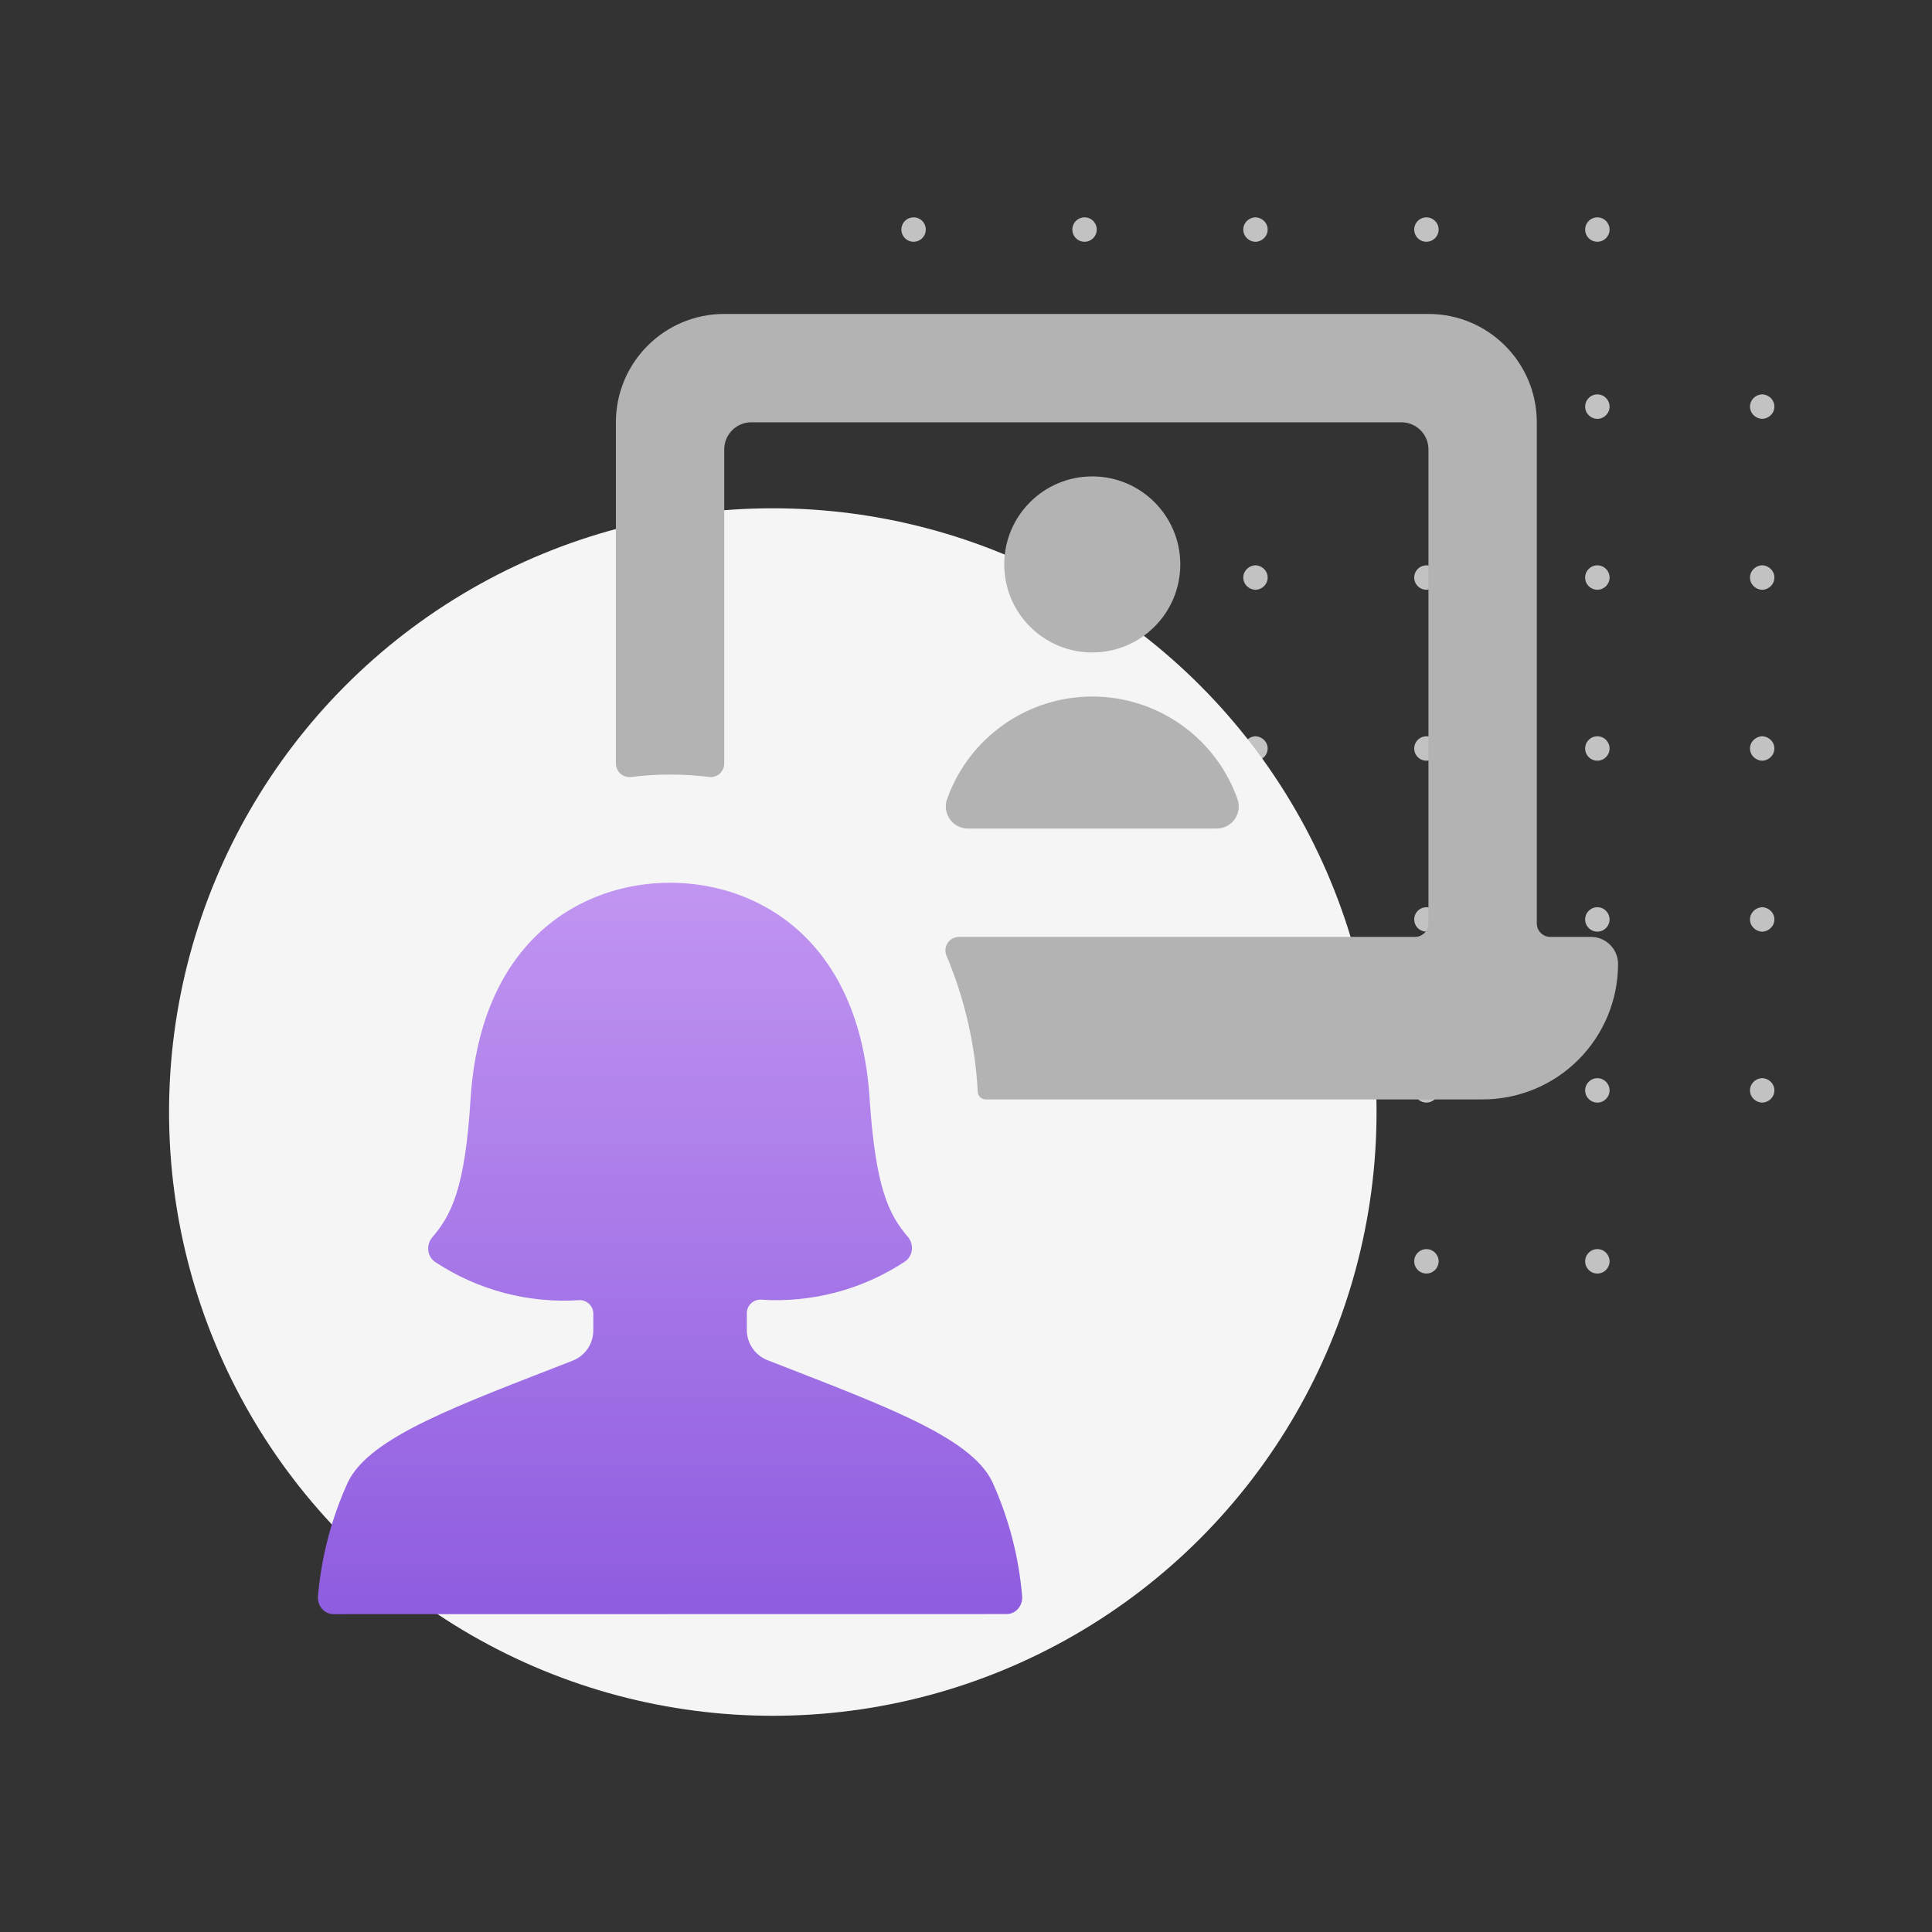
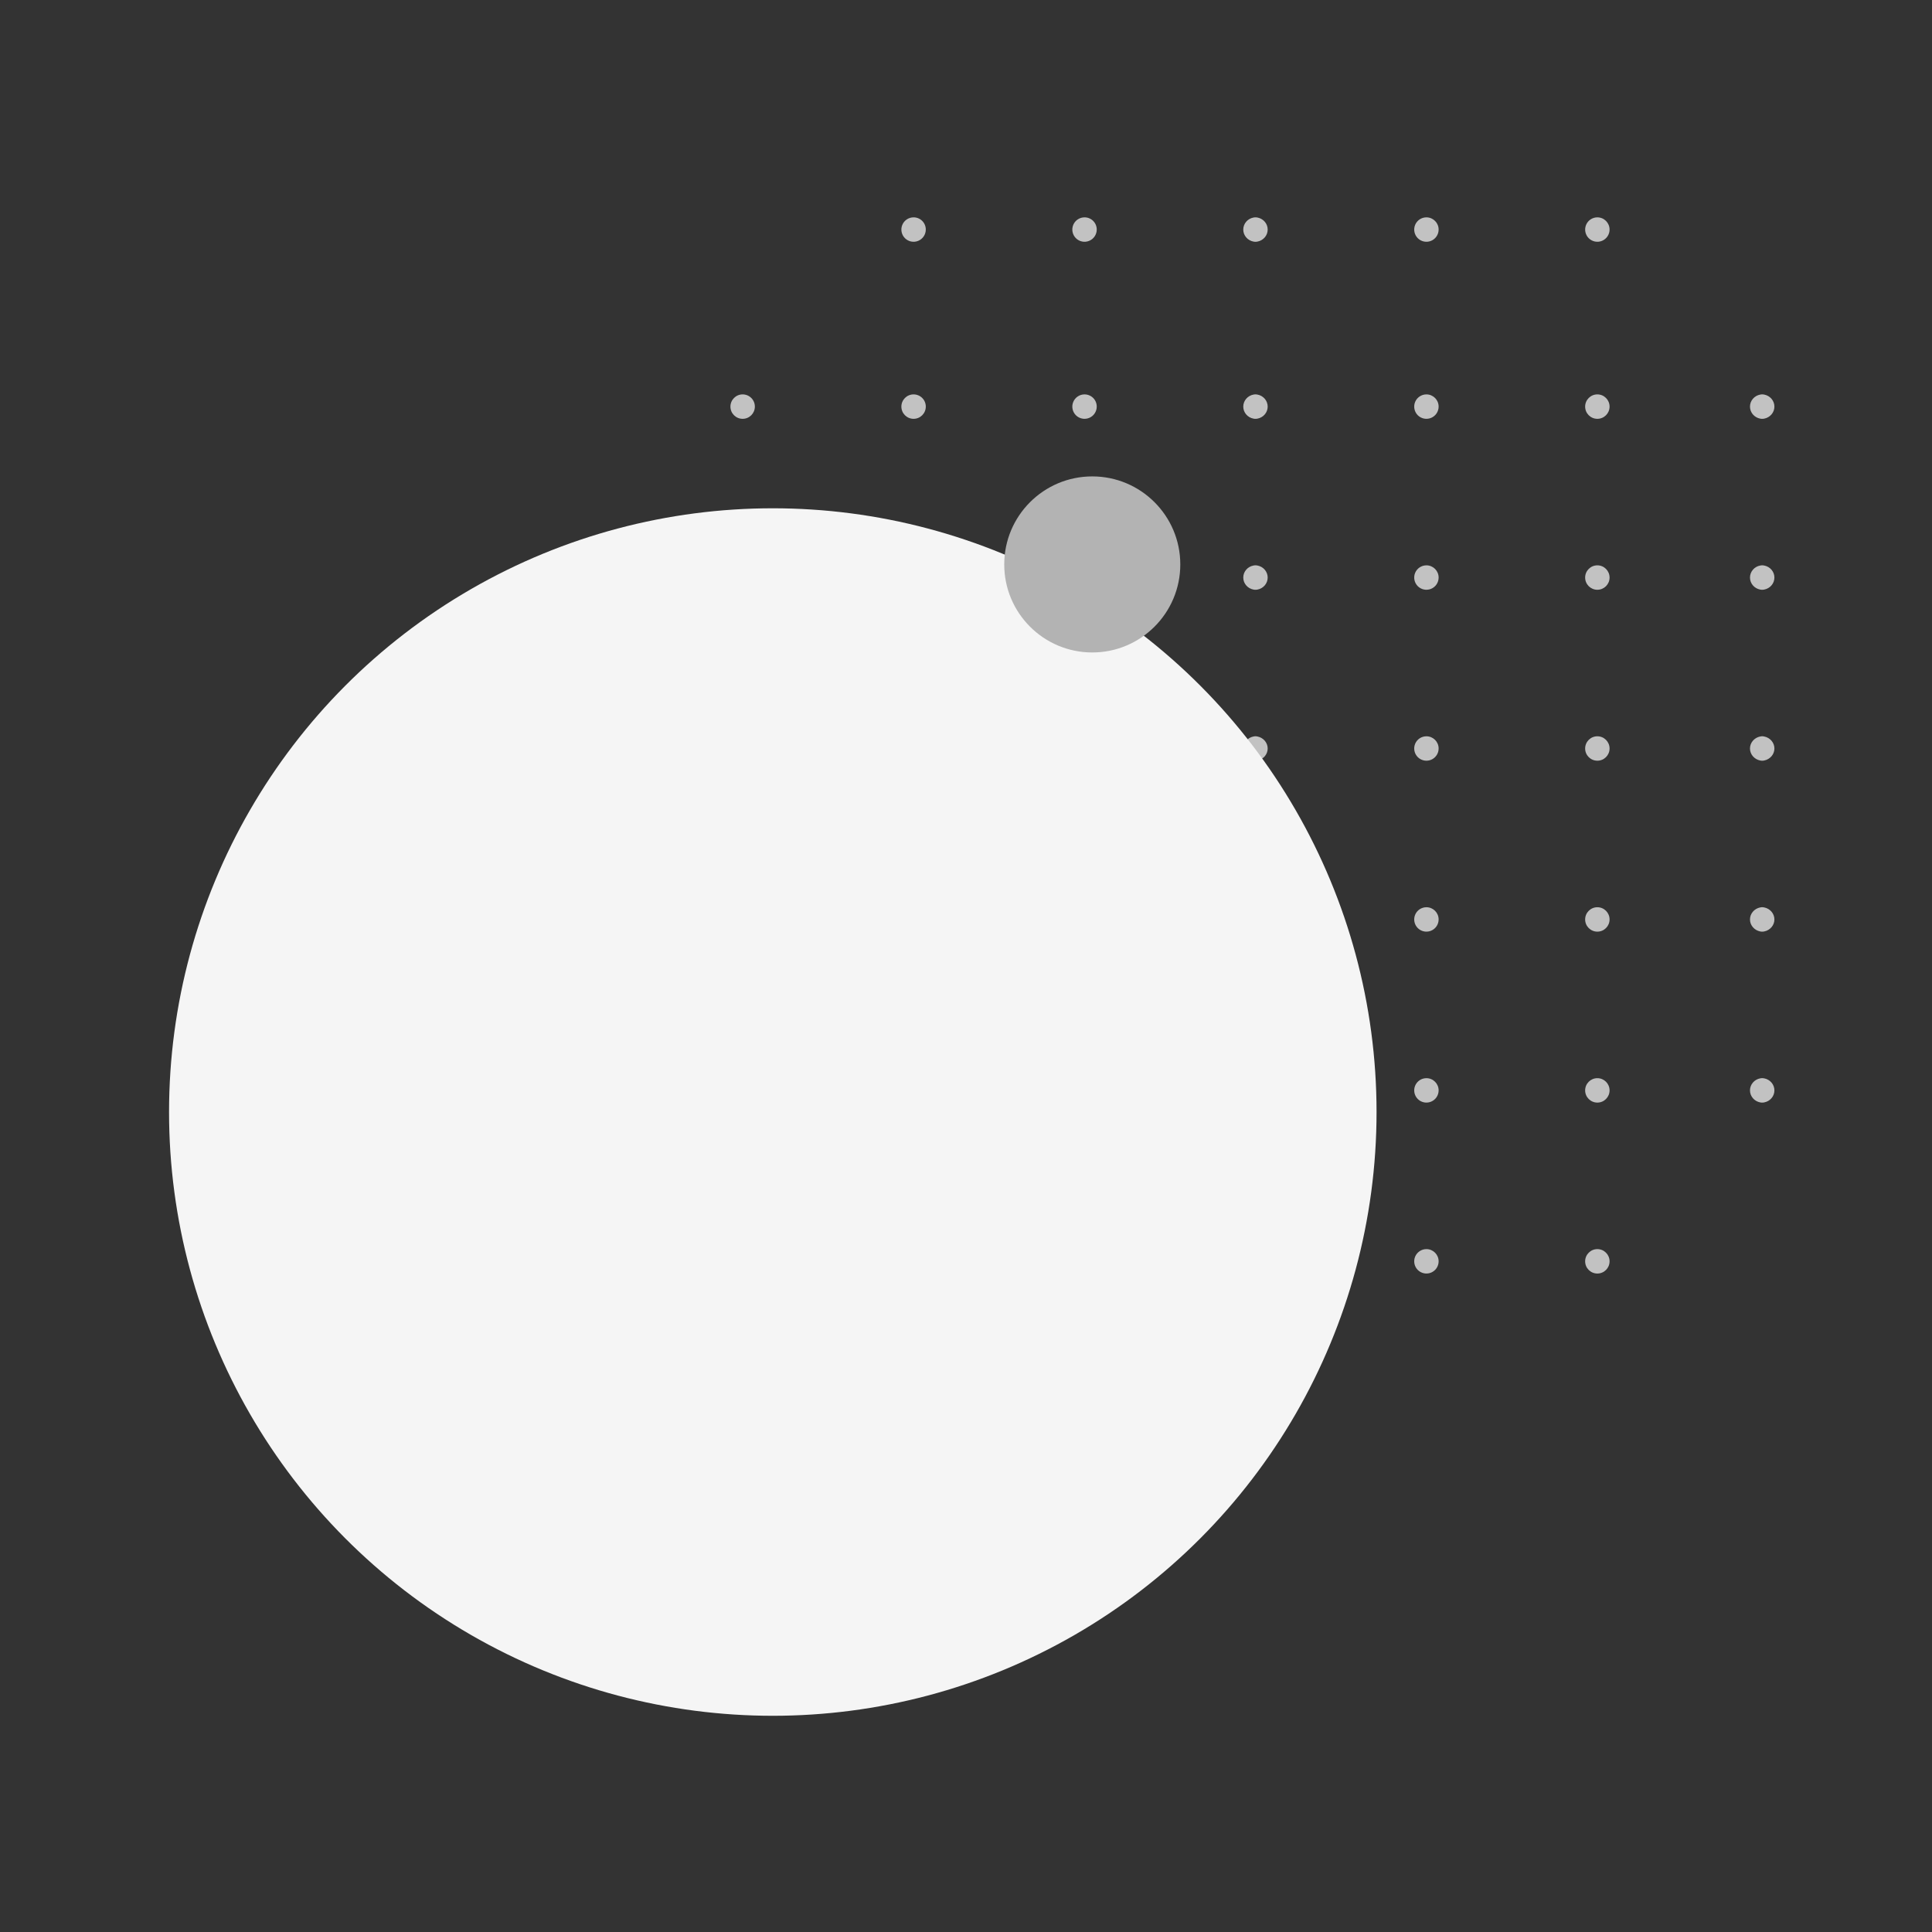
<svg xmlns="http://www.w3.org/2000/svg" width="160px" height="160px" viewBox="0 0 160 160" version="1.1">
  <rect x="0" y="0" width="160" height="160" fill="#333333" stroke="none" />
  <title>Virtual Attendee Hub</title>
  <defs>
    <linearGradient x1="50%" y1="0%" x2="50%" y2="100%" id="linearGradient-1">
      <stop stop-color="#C195F1" offset="0%" />
      <stop stop-color="#8E5CDF" offset="100%" />
    </linearGradient>
  </defs>
  <g id="Virtual-Attendee-Hub" stroke="none" stroke-width="1" fill="none" fill-rule="evenodd">
    <path d="M75.659,103.446 C75.928,103.446 76.185,103.552 76.375,103.742 C76.565,103.931 76.671,104.189 76.67,104.458 C76.67,105.016 76.218,105.469 75.659,105.469 C75.101,105.469 74.648,105.016 74.648,104.458 C74.648,103.899 75.101,103.446 75.659,103.446 Z M104.022,103.446 L104.137,103.463 C104.625,103.56 104.984,103.972 104.984,104.458 C104.984,104.943 104.625,105.356 104.137,105.452 L104.022,105.469 L103.924,105.469 L103.809,105.452 C103.321,105.356 102.962,104.943 102.962,104.458 C102.962,103.972 103.321,103.56 103.809,103.463 L103.924,103.446 L104.022,103.446 Z M132.286,103.446 C132.845,103.446 133.298,103.899 133.298,104.458 C133.298,105.016 132.845,105.469 132.286,105.469 C131.728,105.469 131.275,105.016 131.275,104.458 C131.275,103.899 131.728,103.446 132.286,103.446 Z M118.133,103.446 C118.69,103.448 119.141,103.9 119.141,104.458 C119.141,104.867 118.894,105.236 118.516,105.392 C118.138,105.548 117.702,105.461 117.413,105.171 C117.125,104.882 117.039,104.446 117.196,104.068 C117.354,103.691 117.723,103.445 118.133,103.446 Z M89.816,103.446 C90.084,103.446 90.342,103.552 90.532,103.742 C90.722,103.931 90.828,104.189 90.827,104.458 C90.827,104.867 90.581,105.235 90.203,105.392 C89.825,105.548 89.39,105.462 89.101,105.173 C88.812,104.883 88.725,104.448 88.882,104.071 C89.038,103.693 89.407,103.446 89.816,103.446 Z M104.021,89.29 L104.136,89.304 C104.622,89.395 104.984,89.809 104.984,90.301 C104.984,90.792 104.622,91.207 104.136,91.297 L104.021,91.312 L103.924,91.312 L103.81,91.297 C103.323,91.207 102.962,90.792 102.962,90.301 C102.962,89.809 103.323,89.395 103.81,89.304 L103.924,89.29 L104.021,89.29 Z M75.659,89.29 C75.928,89.289 76.185,89.395 76.375,89.585 C76.565,89.775 76.671,90.032 76.67,90.301 C76.67,90.859 76.218,91.312 75.659,91.312 C75.101,91.312 74.648,90.859 74.648,90.301 C74.648,89.742 75.101,89.29 75.659,89.29 Z M61.502,89.29 C61.771,89.289 62.029,89.395 62.218,89.585 C62.408,89.775 62.514,90.032 62.514,90.301 C62.514,90.859 62.061,91.312 61.502,91.312 C60.944,91.312 60.491,90.859 60.491,90.301 C60.491,89.742 60.944,89.29 61.502,89.29 Z M145.986,89.29 L146.1,89.304 C146.587,89.395 146.949,89.809 146.949,90.301 C146.949,90.792 146.587,91.207 146.1,91.297 L145.986,91.312 L145.889,91.312 L145.775,91.297 C145.288,91.207 144.926,90.792 144.926,90.301 C144.926,89.809 145.288,89.395 145.775,89.304 L145.889,89.29 L145.986,89.29 Z M118.133,89.29 C118.69,89.291 119.141,89.744 119.141,90.301 C119.141,90.71 118.894,91.079 118.516,91.235 C118.138,91.392 117.702,91.305 117.413,91.015 C117.125,90.725 117.039,90.289 117.196,89.912 C117.354,89.534 117.723,89.288 118.133,89.29 Z M132.286,89.29 C132.845,89.29 133.298,89.742 133.298,90.301 C133.298,90.859 132.845,91.312 132.286,91.312 C131.728,91.312 131.275,90.859 131.275,90.301 C131.275,89.742 131.728,89.29 132.286,89.29 Z M89.66,89.221 C90.208,89.226 90.65,89.674 90.645,90.223 C90.641,90.772 90.193,91.213 89.644,91.209 C89.095,91.205 88.654,90.756 88.658,90.207 C88.662,89.658 89.111,89.217 89.66,89.221 Z M145.987,75.133 L146.102,75.149 C146.59,75.246 146.949,75.658 146.949,76.144 C146.949,76.63 146.59,77.042 146.102,77.139 L145.987,77.155 L145.888,77.155 L145.773,77.139 C145.285,77.042 144.926,76.63 144.926,76.144 C144.926,75.658 145.285,75.246 145.773,75.149 L145.888,75.133 L145.987,75.133 Z M104.022,75.133 L104.137,75.149 C104.625,75.246 104.984,75.658 104.984,76.144 C104.984,76.63 104.625,77.042 104.137,77.139 L104.022,77.155 L103.924,77.155 L103.809,77.139 C103.321,77.042 102.962,76.63 102.962,76.144 C102.962,75.658 103.321,75.246 103.809,75.149 L103.924,75.133 L104.022,75.133 Z M132.286,75.133 C132.845,75.133 133.298,75.586 133.298,76.144 C133.298,76.702 132.845,77.155 132.286,77.155 C131.728,77.155 131.275,76.702 131.275,76.144 C131.275,75.586 131.728,75.133 132.286,75.133 Z M75.659,75.133 C75.928,75.132 76.185,75.238 76.375,75.428 C76.565,75.618 76.671,75.876 76.67,76.144 C76.67,76.702 76.218,77.155 75.659,77.155 C75.101,77.155 74.648,76.702 74.648,76.144 C74.648,75.586 75.101,75.133 75.659,75.133 Z M61.502,75.133 C61.771,75.132 62.029,75.238 62.218,75.428 C62.408,75.618 62.514,75.876 62.514,76.144 C62.514,76.702 62.061,77.155 61.502,77.155 C60.944,77.155 60.491,76.702 60.491,76.144 C60.491,75.586 60.944,75.133 61.502,75.133 Z M118.133,75.133 C118.69,75.135 119.141,75.587 119.141,76.144 C119.141,76.553 118.894,76.922 118.516,77.078 C118.138,77.235 117.702,77.148 117.413,76.858 C117.125,76.568 117.039,76.133 117.196,75.755 C117.354,75.377 117.723,75.132 118.133,75.133 Z M89.657,75.008 C90.206,75.013 90.647,75.461 90.643,76.01 C90.638,76.559 90.19,77.001 89.641,76.996 C89.093,76.992 88.651,76.543 88.656,75.995 C88.66,75.446 89.108,75.004 89.657,75.008 Z M61.502,60.976 C61.771,60.975 62.029,61.081 62.218,61.271 C62.408,61.461 62.514,61.719 62.514,61.987 C62.514,62.546 62.061,62.998 61.502,62.998 C60.944,62.998 60.491,62.546 60.491,61.987 C60.491,61.429 60.944,60.976 61.502,60.976 Z M118.133,60.976 C118.69,60.978 119.141,61.43 119.141,61.987 C119.141,62.396 118.894,62.765 118.516,62.922 C118.138,63.078 117.702,62.991 117.413,62.701 C117.125,62.411 117.039,61.976 117.196,61.598 C117.354,61.22 117.723,60.975 118.133,60.976 Z M132.286,60.976 C132.845,60.976 133.298,61.429 133.298,61.987 C133.298,62.546 132.845,62.998 132.286,62.998 C131.728,62.998 131.275,62.546 131.275,61.987 C131.275,61.429 131.728,60.976 132.286,60.976 Z M75.659,60.976 C75.928,60.975 76.185,61.081 76.375,61.271 C76.565,61.461 76.671,61.719 76.67,61.987 C76.67,62.546 76.218,62.998 75.659,62.998 C75.101,62.998 74.648,62.546 74.648,61.987 C74.648,61.429 75.101,60.976 75.659,60.976 Z M104.022,60.976 L104.137,60.993 C104.625,61.089 104.984,61.501 104.984,61.987 C104.984,62.473 104.625,62.885 104.137,62.982 L104.022,62.998 L103.924,62.998 L103.809,62.982 C103.321,62.885 102.962,62.473 102.962,61.987 C102.962,61.501 103.321,61.089 103.809,60.993 L103.924,60.976 L104.022,60.976 Z M89.816,60.976 C90.084,60.975 90.342,61.081 90.532,61.271 C90.722,61.461 90.828,61.719 90.827,61.987 C90.827,62.396 90.581,62.765 90.203,62.921 C89.825,63.078 89.39,62.991 89.101,62.702 C88.812,62.413 88.725,61.978 88.882,61.6 C89.038,61.222 89.407,60.976 89.816,60.976 Z M145.987,60.976 L146.102,60.993 C146.59,61.089 146.949,61.501 146.949,61.987 C146.949,62.473 146.59,62.885 146.102,62.982 L145.987,62.998 L145.888,62.998 L145.773,62.982 C145.285,62.885 144.926,62.473 144.926,61.987 C144.926,61.501 145.285,61.089 145.773,60.993 L145.888,60.976 L145.987,60.976 Z M145.986,46.819 L146.1,46.834 C146.587,46.924 146.949,47.339 146.949,47.83 C146.949,48.322 146.587,48.737 146.1,48.827 L145.986,48.842 L145.889,48.842 L145.775,48.827 C145.288,48.737 144.926,48.322 144.926,47.83 C144.926,47.339 145.288,46.924 145.775,46.834 L145.889,46.819 L145.986,46.819 Z M132.286,46.819 C132.845,46.819 133.298,47.272 133.298,47.83 C133.298,48.389 132.845,48.842 132.286,48.842 C131.728,48.842 131.275,48.389 131.275,47.83 C131.275,47.272 131.728,46.819 132.286,46.819 Z M104.021,46.819 L104.136,46.834 C104.622,46.924 104.984,47.339 104.984,47.83 C104.984,48.322 104.622,48.737 104.136,48.827 L104.021,48.842 L103.924,48.842 L103.81,48.827 C103.323,48.737 102.962,48.322 102.962,47.83 C102.962,47.339 103.323,46.924 103.81,46.834 L103.924,46.819 L104.021,46.819 Z M75.659,46.819 C75.928,46.818 76.185,46.925 76.375,47.114 C76.565,47.304 76.671,47.562 76.67,47.83 C76.67,48.389 76.218,48.842 75.659,48.842 C75.101,48.842 74.648,48.389 74.648,47.83 C74.648,47.272 75.101,46.819 75.659,46.819 Z M118.133,46.819 C118.69,46.821 119.141,47.273 119.141,47.83 C119.141,48.24 118.894,48.609 118.516,48.765 C118.138,48.921 117.702,48.834 117.413,48.544 C117.125,48.254 117.039,47.819 117.196,47.441 C117.354,47.064 117.723,46.818 118.133,46.819 Z M61.502,46.819 C61.771,46.818 62.029,46.925 62.218,47.114 C62.408,47.304 62.514,47.562 62.514,47.83 C62.514,48.389 62.061,48.842 61.502,48.842 C60.944,48.842 60.491,48.389 60.491,47.83 C60.491,47.272 60.944,46.819 61.502,46.819 Z M89.652,46.627 C90.201,46.631 90.642,47.079 90.638,47.628 C90.634,48.177 90.185,48.619 89.636,48.614 C89.088,48.61 88.646,48.161 88.651,47.612 C88.655,47.064 89.104,46.622 89.652,46.627 Z M118.133,32.662 C118.69,32.664 119.141,33.116 119.141,33.674 C119.141,34.083 118.894,34.452 118.516,34.608 C118.138,34.764 117.702,34.677 117.413,34.388 C117.125,34.098 117.039,33.662 117.196,33.284 C117.354,32.907 117.723,32.661 118.133,32.662 Z M75.659,32.662 C75.928,32.662 76.185,32.768 76.375,32.958 C76.565,33.147 76.671,33.405 76.67,33.674 C76.67,34.232 76.218,34.685 75.659,34.685 C75.101,34.685 74.648,34.232 74.648,33.674 C74.648,33.115 75.101,32.662 75.659,32.662 Z M89.816,32.662 C90.084,32.662 90.342,32.768 90.532,32.958 C90.722,33.147 90.828,33.405 90.827,33.674 C90.827,34.083 90.581,34.451 90.203,34.608 C89.825,34.764 89.39,34.678 89.101,34.389 C88.812,34.099 88.725,33.664 88.882,33.287 C89.038,32.909 89.407,32.662 89.816,32.662 Z M61.502,32.662 C61.771,32.662 62.029,32.768 62.218,32.958 C62.408,33.147 62.514,33.405 62.514,33.674 C62.514,34.232 62.061,34.685 61.502,34.685 C60.944,34.685 60.491,34.232 60.491,33.674 C60.491,33.115 60.944,32.662 61.502,32.662 Z M104.021,32.662 L104.136,32.677 C104.622,32.767 104.984,33.182 104.984,33.674 C104.984,34.165 104.622,34.58 104.136,34.67 L104.021,34.685 L103.924,34.685 L103.81,34.67 C103.323,34.58 102.962,34.165 102.962,33.674 C102.962,33.182 103.323,32.767 103.81,32.677 L103.924,32.662 L104.021,32.662 Z M132.286,32.662 C132.845,32.662 133.298,33.115 133.298,33.674 C133.298,34.232 132.845,34.685 132.286,34.685 C131.728,34.685 131.275,34.232 131.275,33.674 C131.275,33.115 131.728,32.662 132.286,32.662 Z M145.986,32.662 L146.1,32.677 C146.587,32.767 146.949,33.182 146.949,33.674 C146.949,34.165 146.587,34.58 146.1,34.67 L145.986,34.685 L145.889,34.685 L145.775,34.67 C145.288,34.58 144.926,34.165 144.926,33.674 C144.926,33.182 145.288,32.767 145.775,32.677 L145.889,32.662 L145.986,32.662 Z M132.286,18 C132.845,18 133.298,18.453 133.298,19.011 C133.298,19.42 133.051,19.789 132.673,19.945 C132.296,20.102 131.861,20.015 131.571,19.726 C131.282,19.437 131.196,19.002 131.352,18.624 C131.509,18.246 131.877,18 132.286,18 Z M89.816,18 C90.084,17.999 90.342,18.105 90.532,18.295 C90.722,18.485 90.828,18.743 90.827,19.011 C90.827,19.42 90.581,19.789 90.203,19.945 C89.825,20.102 89.39,20.015 89.101,19.726 C88.812,19.437 88.725,19.002 88.882,18.624 C89.038,18.246 89.407,18 89.816,18 Z M118.133,18 C118.69,18.002 119.141,18.454 119.141,19.011 C119.141,19.42 118.894,19.789 118.516,19.946 C118.138,20.102 117.702,20.015 117.413,19.725 C117.125,19.435 117.039,19 117.196,18.622 C117.354,18.244 117.723,17.999 118.133,18 Z M75.659,18 C75.928,17.999 76.185,18.105 76.375,18.295 C76.565,18.485 76.671,18.743 76.67,19.011 C76.67,19.42 76.424,19.789 76.046,19.945 C75.668,20.102 75.233,20.015 74.944,19.726 C74.655,19.437 74.568,19.002 74.725,18.624 C74.882,18.246 75.25,18 75.659,18 Z M104.021,18 L104.136,18.015 C104.622,18.105 104.984,18.52 104.984,19.011 C104.984,19.503 104.622,19.917 104.136,20.008 L104.021,20.022 L103.924,20.022 L103.81,20.008 C103.323,19.917 102.962,19.503 102.962,19.011 C102.962,18.52 103.323,18.105 103.81,18.015 L103.924,18 L104.021,18 Z" id="Combined-Shape" fill="#C2C2C2" fill-rule="nonzero" />
    <circle id="Oval" fill="#F5F5F5" cx="64" cy="92.094" r="50" />
    <g transform="translate(26, 26)" fill-rule="nonzero">
-       <path d="M108,53.834 C108,52.595 106.996,51.591 105.757,51.591 L102.392,51.591 C102.094,51.592 101.809,51.474 101.598,51.264 C101.387,51.053 101.27,50.767 101.271,50.469 L101.271,8.972 C101.271,4.017 97.254,0 92.298,0 L33.978,0 C29.023,0 25.006,4.017 25.006,8.972 L25.006,37.235 C25.008,37.556 25.146,37.861 25.387,38.074 C25.628,38.286 25.948,38.386 26.267,38.348 C28.409,38.078 30.576,38.078 32.718,38.348 C33.037,38.388 33.358,38.288 33.599,38.076 C33.84,37.863 33.978,37.557 33.978,37.235 L33.978,11.215 C33.978,9.977 34.983,8.972 36.222,8.972 L90.055,8.972 C91.294,8.972 92.298,9.977 92.298,11.215 L92.298,50.469 C92.3,50.767 92.182,51.053 91.971,51.264 C91.761,51.474 91.475,51.592 91.177,51.591 L53.417,51.591 C53.039,51.591 52.686,51.782 52.479,52.098 C52.272,52.415 52.238,52.814 52.39,53.161 C53.896,56.74 54.77,60.553 54.974,64.43 C54.995,64.778 55.284,65.05 55.633,65.049 L96.785,65.049 C99.759,65.049 102.612,63.868 104.715,61.764 C106.818,59.661 108,56.808 108,53.834 L108,53.834 Z" id="Shape" fill="#B3B3B3" />
      <circle id="Oval" fill="#B3B3B3" cx="64.457" cy="20.744" r="7.29" />
-       <path d="M52.452,40.124 C52.233,40.689 52.306,41.325 52.65,41.825 C52.993,42.324 53.56,42.621 54.166,42.618 L74.749,42.618 C75.353,42.62 75.92,42.323 76.263,41.826 C76.606,41.328 76.683,40.693 76.467,40.129 C74.647,35.063 69.843,31.684 64.46,31.684 C59.077,31.684 54.273,35.063 52.452,40.129 L52.452,40.124 Z" id="Shape" fill="#B3B3B3" />
-       <path d="M57.378,107.668 C57.743,107.663 58.087,107.499 58.32,107.219 C58.563,106.933 58.681,106.561 58.648,106.187 C58.373,102.919 57.54,99.722 56.185,96.735 C54.39,92.94 46.908,90.311 37.509,86.623 C36.491,86.201 35.833,85.2 35.849,84.097 L35.849,82.752 C35.848,82.453 35.968,82.166 36.181,81.958 C36.393,81.747 36.681,81.629 36.98,81.63 C41.197,81.916 45.391,80.813 48.922,78.49 C49.249,78.273 49.465,77.924 49.514,77.534 C49.564,77.141 49.449,76.745 49.195,76.44 C47.594,74.582 46.504,72.339 46.015,64.964 C45.167,51.761 36.737,47.105 29.492,47.105 C22.247,47.105 13.818,51.766 12.97,65.004 C12.521,72.38 11.391,74.623 9.789,76.48 C9.536,76.785 9.421,77.181 9.471,77.575 C9.519,77.964 9.735,78.313 10.063,78.53 C13.593,80.854 17.788,81.957 22.005,81.67 C22.304,81.669 22.591,81.787 22.803,81.998 C23.017,82.207 23.137,82.493 23.135,82.792 L23.135,84.138 C23.152,85.24 22.494,86.241 21.476,86.664 C12.055,90.351 4.59,92.98 2.8,96.775 C1.447,99.752 0.612,102.938 0.332,106.196 C0.299,106.57 0.417,106.942 0.66,107.228 C0.893,107.508 1.237,107.672 1.602,107.677 L57.378,107.668 Z" id="Shape" fill="url(#linearGradient-1)" />
    </g>
  </g>
</svg>